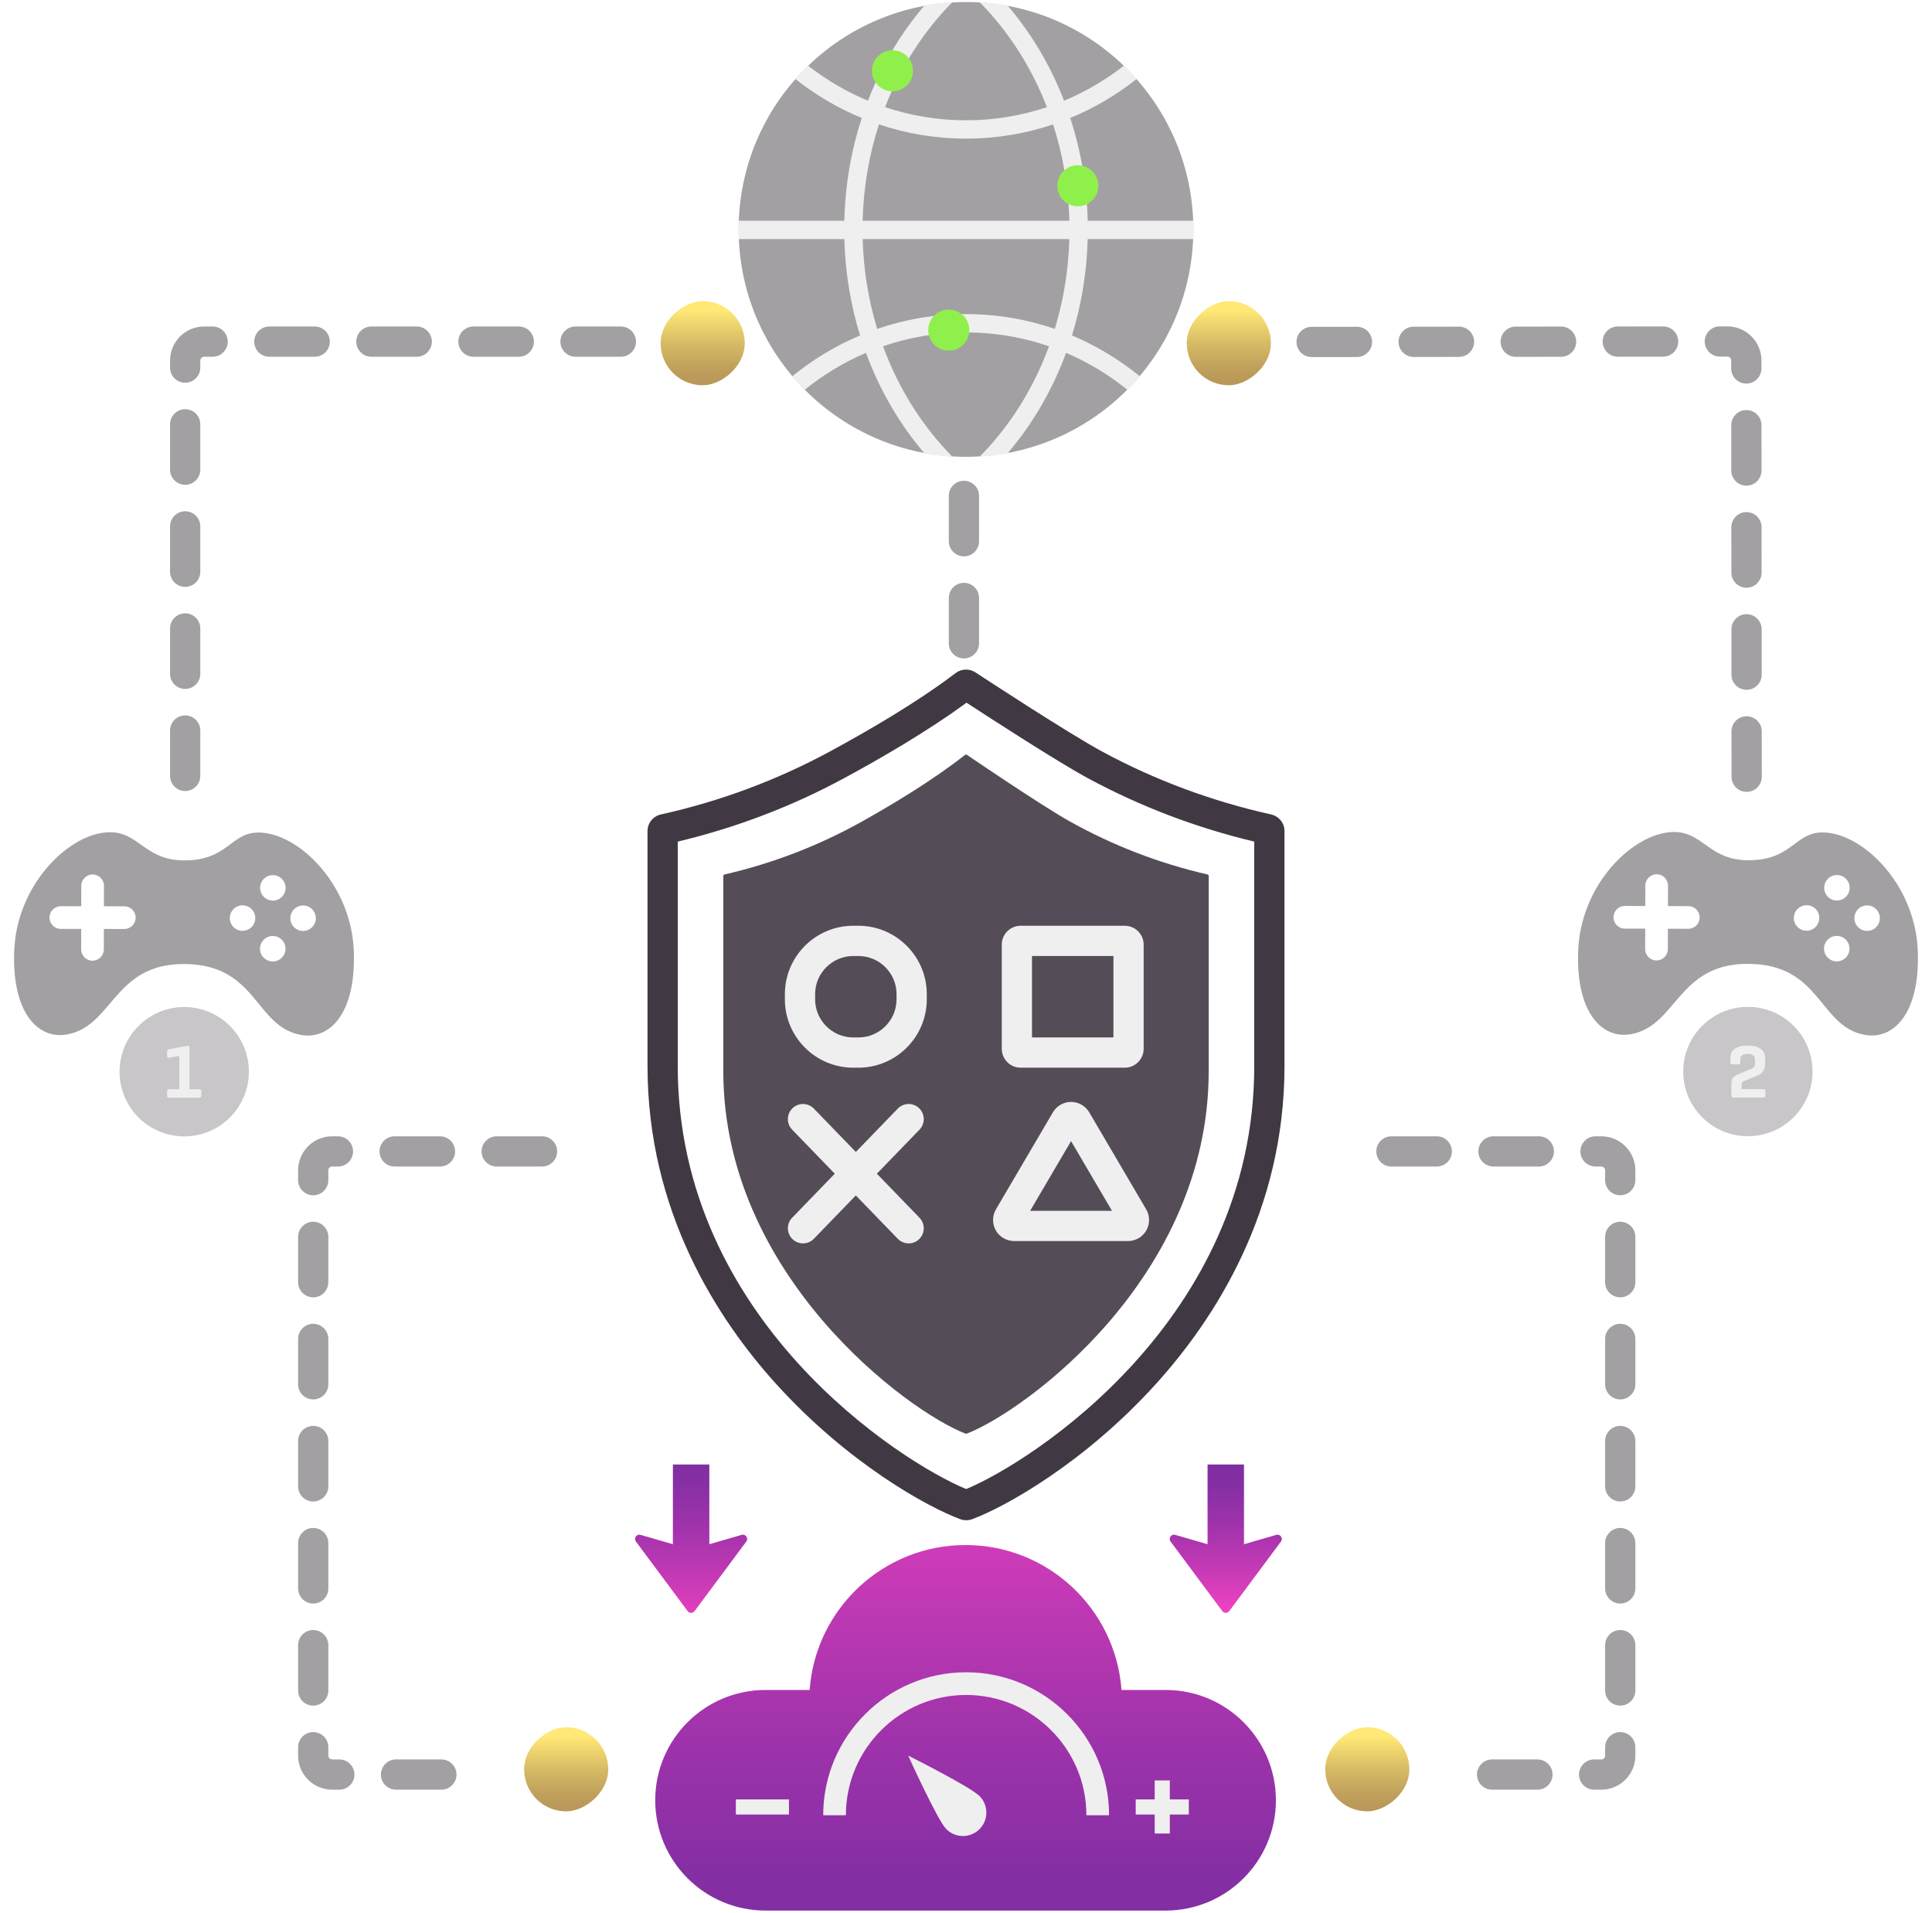
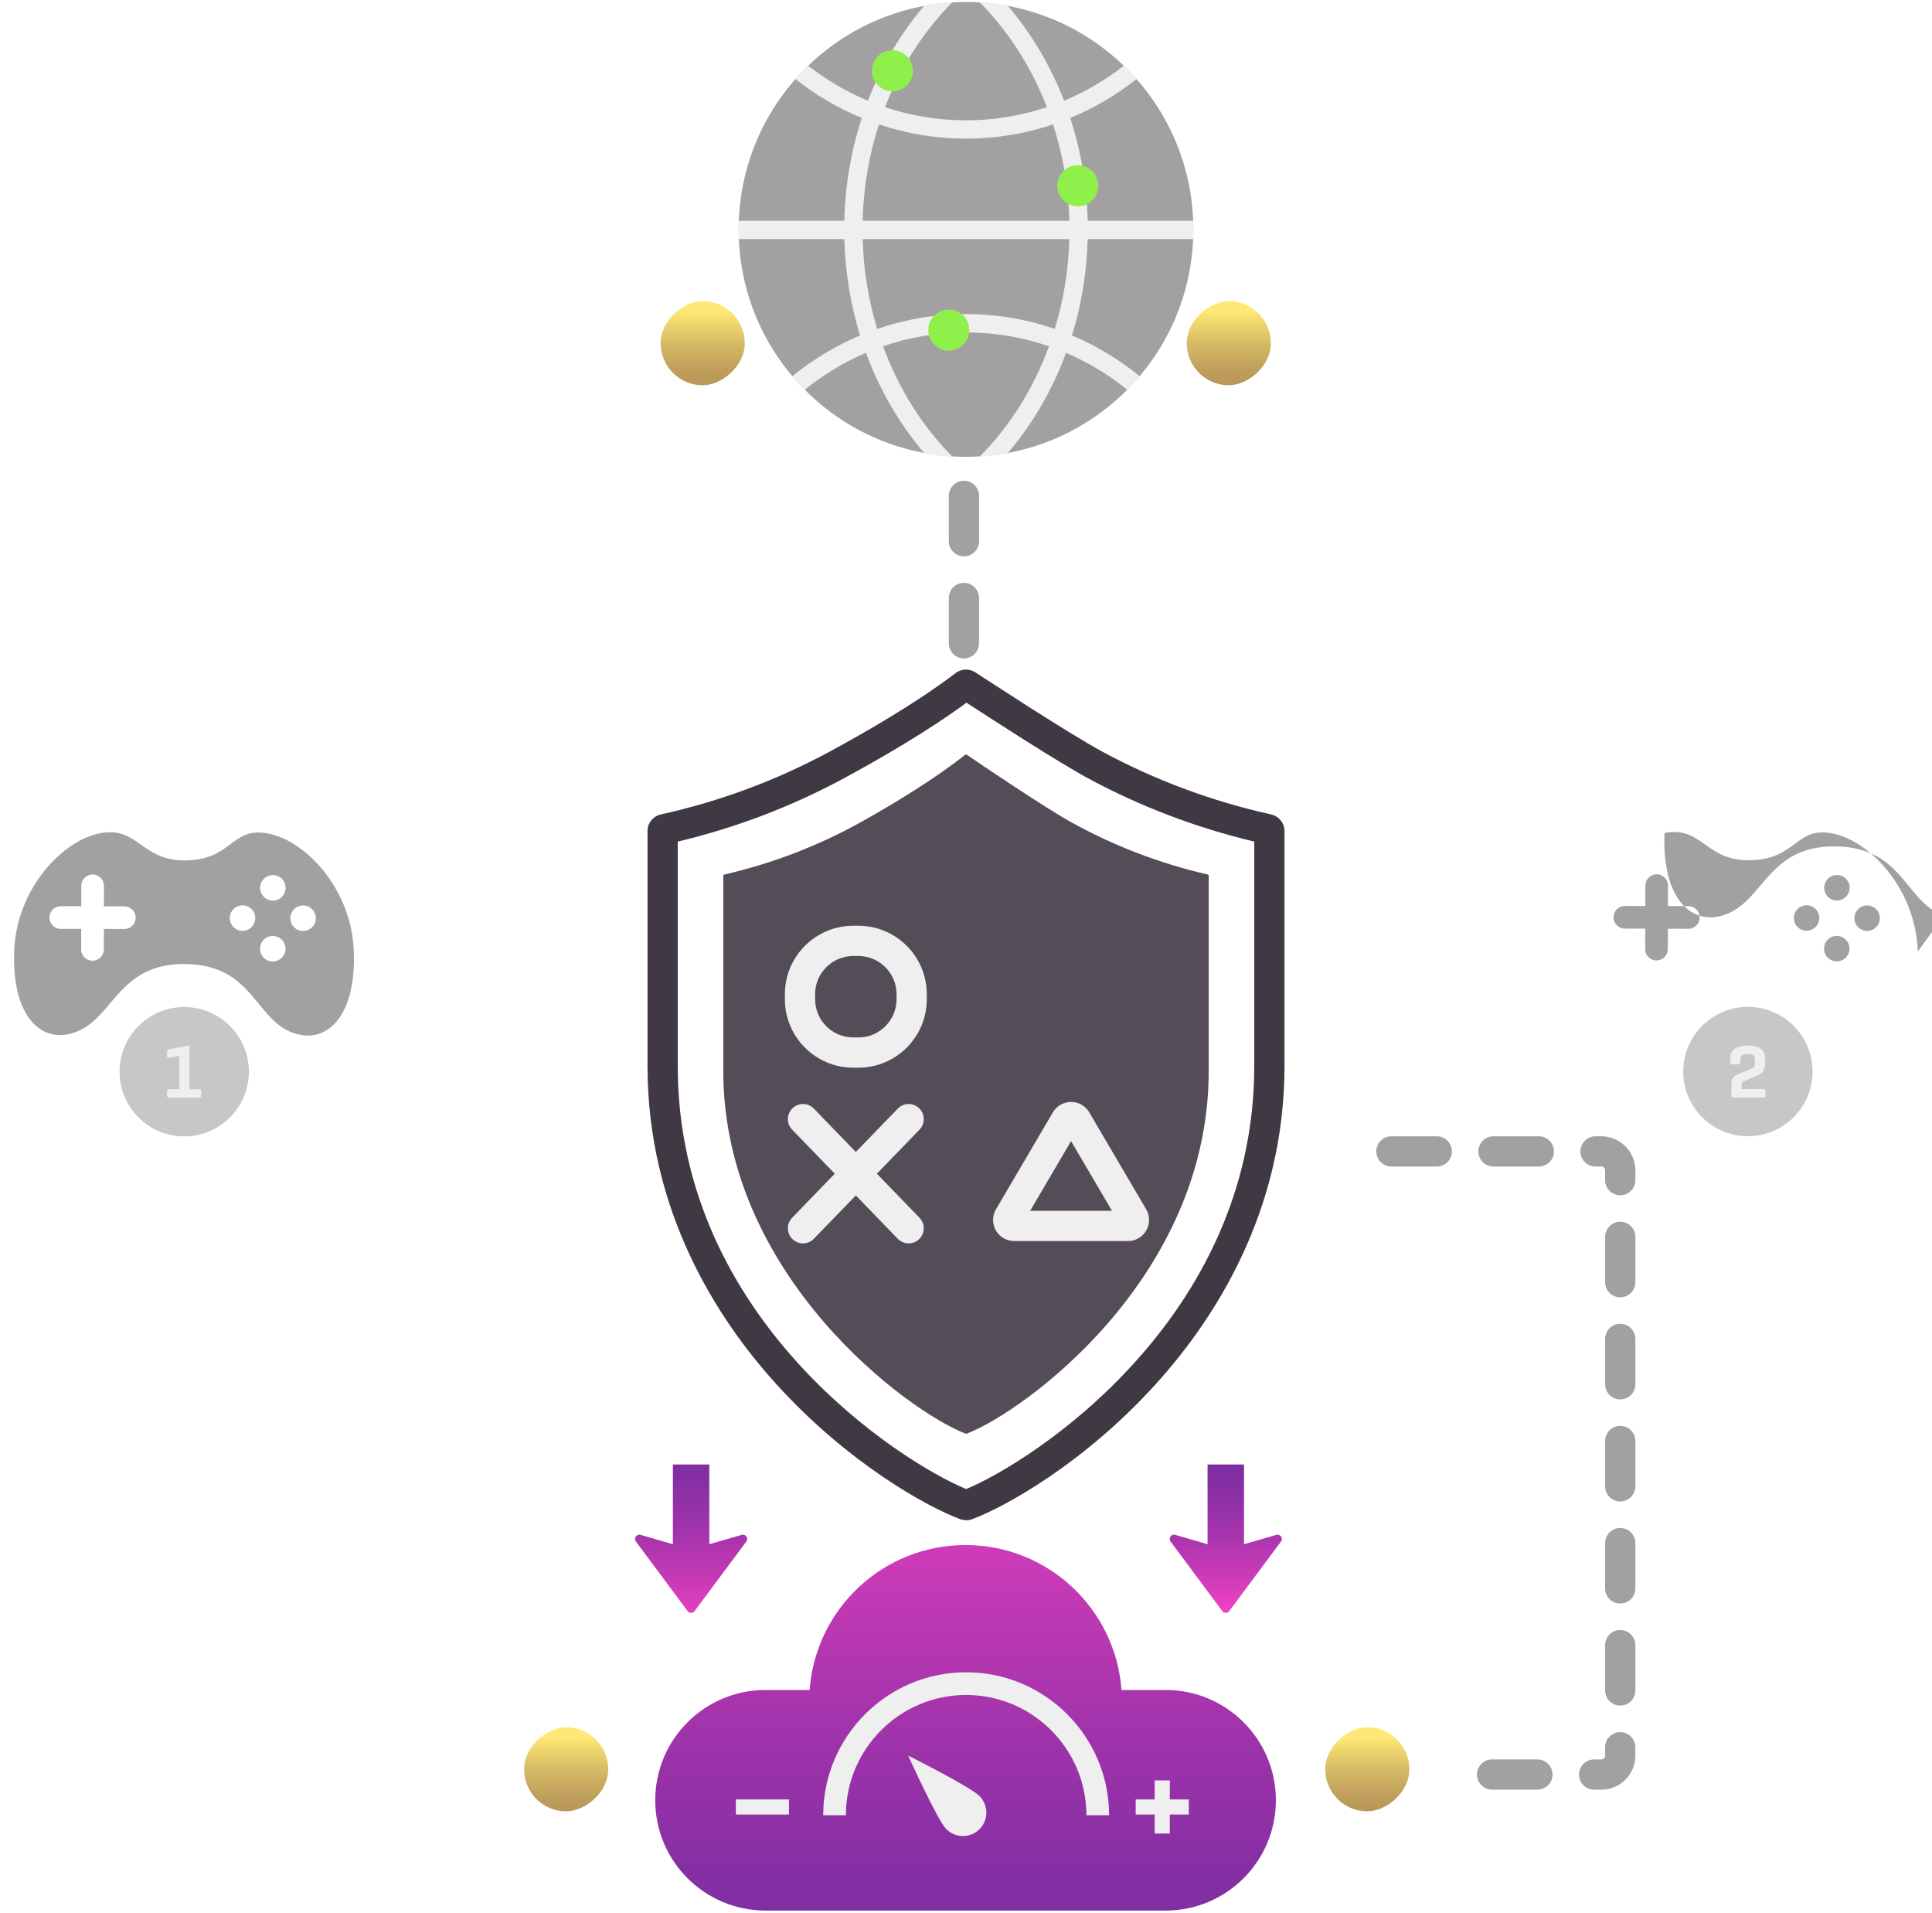
<svg xmlns="http://www.w3.org/2000/svg" xmlns:xlink="http://www.w3.org/1999/xlink" viewBox="0 0 511.151 505.947">
  <defs>
    <linearGradient id="d" x1="23.718" y1="-621.729" x2="1.463" y2="-621.729" gradientTransform="translate(173.992 -530.94) scale(1 -1)" gradientUnits="userSpaceOnUse">
      <stop offset=".085" stop-color="#b99859" />
      <stop offset=".25" stop-color="#c1a15c" />
      <stop offset=".523" stop-color="#d6ba65" />
      <stop offset=".867" stop-color="#fae273" />
      <stop offset=".911" stop-color="#ffe876" />
    </linearGradient>
    <linearGradient id="e" x1="400.955" y1="-657.849" x2="378.701" y2="-657.849" gradientTransform="translate(-239.366 -189.824) scale(1 -1)" xlink:href="#d" />
    <linearGradient id="f" x1="23.718" y1="-482.528" x2="1.463" y2="-482.528" gradientTransform="translate(313.193 -391.74) scale(1 -1)" xlink:href="#d" />
    <linearGradient id="g" x1="400.955" y1="-913.315" x2="378.701" y2="-913.315" gradientTransform="translate(-27.41 1381.34)" xlink:href="#d" />
    <linearGradient id="i" x1="255.461" y1="528.475" x2="255.461" y2="364.266" gradientUnits="userSpaceOnUse">
      <stop offset=".085" stop-color="#7d2ea2" />
      <stop offset=".211" stop-color="#862fa4" />
      <stop offset=".42" stop-color="#9f33ab" />
      <stop offset=".682" stop-color="#c73ab6" />
      <stop offset=".911" stop-color="#f042c2" />
    </linearGradient>
    <linearGradient id="j" x1="182.85" y1="380.124" x2="182.85" y2="435.881" xlink:href="#i" />
    <linearGradient id="k" x1="324.303" y1="383.486" x2="324.303" y2="430.583" xlink:href="#i" />
  </defs>
  <g id="a">
    <path d="M319.788,283.336c0,54.714-48.831,90.058-64.005,95.897-.106,.041-.22,.041-.326,0-15.262-5.838-64.094-41.798-64.094-95.897l0-51.599c0-.201,.142-.375,.344-.421,12.816-2.951,25.071-7.679,36.518-14.097,7.773-4.356,18.742-10.919,27.07-17.514,.155-.123,.371-.132,.535-.02,2.392,1.628,19.791,13.44,27.097,17.542,11.431,6.401,23.662,11.121,36.518,14.088,.202,.047,.344,.22,.344,.421l0,51.599Z" style="fill:#544d57;" />
    <path d="M336.275,215.437c-15.668-3.487-30.678-9.071-44.609-16.594-9.024-4.886-31.092-19.339-33.577-20.969-1.621-1.066-3.747-.991-5.293,.188-10.252,7.829-23.772,15.616-33.31,20.771-13.955,7.544-28.964,13.131-44.608,16.604-2.098,.466-3.563,2.28-3.563,4.412v62.194c0,38.362,18.454,66.825,33.937,83.946,19.18,21.213,40.303,32.74,48.797,35.873,.512,.188,1.05,.282,1.586,.282,.542,0,1.082-.096,1.593-.287,8.472-3.143,29.55-14.685,48.689-35.87,15.475-17.127,33.92-45.594,33.92-83.944v-62.194c0-2.13-1.464-3.944-3.561-4.412Zm-4.439,66.605c0,67.062-59.073,104.767-76.21,111.849-17.135-7.04-76.312-44.674-76.312-111.849v-59.418c15.394-3.664,30.176-9.294,43.976-16.755,9.205-4.975,22.05-12.358,32.418-19.993,6.702,4.376,24.066,15.625,32.153,20.003,13.781,7.442,28.562,13.069,43.975,16.743v59.419Z" style="fill:#403943;" />
-     <path d="M297.579,244.888h-27.544c-2.757,0-5,2.243-5,5v27.543c0,2.757,2.243,5,5,5h27.544c2.757,0,5-2.243,5-5v-27.543c0-2.757-2.243-5-5-5Zm-3,29.543h-21.544v-21.543h21.544v21.543Z" style="fill:#efefef;" />
    <path d="M303.244,319.897l-15.066-25.658c-.996-1.697-2.838-2.752-4.806-2.752s-3.81,1.055-4.805,2.751l-15.066,25.659c-1.009,1.719-1.021,3.86-.03,5.59,.989,1.729,2.843,2.804,4.835,2.804h30.134c1.992,0,3.846-1.074,4.835-2.804,.99-1.729,.979-3.871-.03-5.59Zm-30.697,.394l10.825-18.437,10.826,18.437h-21.651Z" style="fill:#efefef;" />
    <path d="M227.106,244.888h-1.356c-9.977,0-18.094,8.117-18.094,18.093v1.356c0,9.977,8.117,18.094,18.094,18.094h1.356c9.977,0,18.094-8.117,18.094-18.094v-1.356c0-9.977-8.117-18.093-18.094-18.093Zm10.094,19.45c0,5.565-4.528,10.094-10.094,10.094h-1.356c-5.565,0-10.094-4.528-10.094-10.094v-1.356c0-5.565,4.528-10.093,10.094-10.093h1.356c5.565,0,10.094,4.528,10.094,10.093v1.356Z" style="fill:#efefef;" />
    <path d="M231.995,310.474l11.28-11.653c1.536-1.588,1.495-4.12-.092-5.656-1.588-1.536-4.121-1.496-5.656,.092l-11.1,11.466-11.1-11.466c-1.536-1.587-4.07-1.628-5.656-.092-1.587,1.536-1.628,4.068-.092,5.656l11.28,11.653-11.28,11.653c-1.536,1.588-1.495,4.12,.092,5.656,.777,.752,1.78,1.126,2.782,1.126,1.045,0,2.09-.407,2.874-1.218l11.1-11.466,11.1,11.466c.784,.811,1.829,1.218,2.874,1.218,1.002,0,2.006-.374,2.782-1.126,1.587-1.536,1.628-4.068,.092-5.656l-11.28-11.653Z" style="fill:#efefef;" />
  </g>
  <g id="b">
    <path d="M93.611,251.666c-.588-16.501-12.713-29.295-22.669-31.184-9.966-1.889-9.374,7.142-22.204,7.117-11.45-.022-12.202-9.054-22.176-7.203-9.974,1.851-22.148,14.597-22.801,31.096-.652,16.509,6.354,23.522,13.977,22.147,12.204-2.206,12.266-18.666,30.946-18.63,19.38,.038,18.678,16.496,30.874,18.75,7.607,1.405,14.651-5.581,14.053-22.093Zm-60.729-5.918l-5.4-.011-.011,5.4c-.003,1.66-1.346,2.997-3.006,2.994-1.66-.003-2.997-1.346-2.994-3.006l.011-5.4-5.4-.011c-1.65-.003-2.997-1.346-2.994-3.006,.003-1.66,1.356-2.997,3.006-2.994l5.4,.011,.011-5.4c.003-1.65,1.346-2.997,3.006-2.994,1.66,.003,2.997,1.356,2.994,3.006l-.011,5.4,5.4,.011c1.66,.003,2.997,1.346,2.994,3.006-.003,1.66-1.346,2.997-3.006,2.994Zm31.279,.481c-1.86-.004-3.367-1.517-3.363-3.377,.004-1.86,1.517-3.367,3.377-3.363,1.86,.004,3.367,1.517,3.363,3.377-.004,1.86-1.517,3.367-3.377,3.363Zm7.994,8.106c-1.86-.004-3.367-1.517-3.363-3.377s1.517-3.367,3.377-3.363c1.86,.004,3.367,1.517,3.363,3.377s-1.517,3.367-3.377,3.363Zm.031-16.1c-1.86-.004-3.367-1.517-3.363-3.377,.004-1.86,1.517-3.367,3.377-3.363,1.86,.004,3.367,1.517,3.363,3.377-.004,1.86-1.517,3.367-3.377,3.363Zm7.994,8.026c-1.86-.004-3.367-1.517-3.363-3.377,.004-1.86,1.517-3.367,3.377-3.363,1.86,.004,3.367,1.517,3.363,3.377-.004,1.86-1.517,3.367-3.377,3.363Z" style="fill:#a3a0a4;" />
    <circle cx="48.737" cy="283.496" r="17.107" style="fill:#a3a0a4; opacity:.6;" />
    <path d="M53.147,288.243c-.074-.073-.204-.11-.39-.11h-2.62v-11.02c0-.387-.16-.547-.48-.48l-4.94,.9c-.333,.08-.5,.26-.5,.54v1.32c0,.347,.167,.486,.5,.42l2.72-.5v8.819h-2.72c-.333,0-.5,.16-.5,.48v1.26c0,.334,.167,.5,.5,.5h8.04c.333,0,.5-.166,.5-.5v-1.26c0-.173-.037-.297-.11-.37Z" style="fill:#efefef;" />
-     <path d="M507.399,251.663c-.573-16.502-12.687-29.306-22.642-31.204-9.965-1.898-9.38,7.133-22.21,7.097-11.45-.032-12.194-9.065-22.17-7.223s-22.161,14.577-22.828,31.075c-.667,16.508,6.333,23.528,13.957,22.16,12.206-2.195,12.283-18.655,30.963-18.602,19.38,.055,18.663,16.513,30.857,18.778,7.606,1.412,14.656-5.568,14.073-22.08Zm-60.723-5.972l-5.4-.015-.015,5.4c-.005,1.66-1.348,2.996-3.008,2.991-1.66-.005-2.996-1.349-2.991-3.008l.015-5.4-5.4-.015c-1.65-.005-2.996-1.348-2.991-3.008,.005-1.66,1.358-2.996,3.008-2.991l5.4,.015,.015-5.4c.005-1.65,1.349-2.996,3.008-2.991,1.66,.005,2.996,1.358,2.991,3.008l-.015,5.4,5.4,.015c1.66,.005,2.996,1.349,2.991,3.008-.005,1.66-1.348,2.996-3.008,2.991Zm31.279,.509c-1.86-.005-3.366-1.519-3.36-3.38,.005-1.86,1.519-3.366,3.38-3.36,1.86,.005,3.366,1.52,3.36,3.38-.005,1.86-1.52,3.366-3.38,3.36Zm7.987,8.113c-1.86-.005-3.366-1.52-3.36-3.38s1.52-3.366,3.38-3.36c1.86,.005,3.366,1.52,3.36,3.38s-1.52,3.366-3.38,3.36Zm.046-16.1c-1.86-.005-3.366-1.52-3.36-3.38,.005-1.86,1.52-3.366,3.38-3.36,1.86,.005,3.366,1.52,3.36,3.38-.005,1.86-1.52,3.366-3.38,3.36Zm7.987,8.033c-1.86-.005-3.366-1.519-3.36-3.38,.005-1.86,1.52-3.366,3.38-3.36,1.86,.005,3.366,1.52,3.36,3.38-.005,1.86-1.519,3.366-3.38,3.36Z" style="fill:#a3a0a4;" />
+     <path d="M507.399,251.663c-.573-16.502-12.687-29.306-22.642-31.204-9.965-1.898-9.38,7.133-22.21,7.097-11.45-.032-12.194-9.065-22.17-7.223c-.667,16.508,6.333,23.528,13.957,22.16,12.206-2.195,12.283-18.655,30.963-18.602,19.38,.055,18.663,16.513,30.857,18.778,7.606,1.412,14.656-5.568,14.073-22.08Zm-60.723-5.972l-5.4-.015-.015,5.4c-.005,1.66-1.348,2.996-3.008,2.991-1.66-.005-2.996-1.349-2.991-3.008l.015-5.4-5.4-.015c-1.65-.005-2.996-1.348-2.991-3.008,.005-1.66,1.358-2.996,3.008-2.991l5.4,.015,.015-5.4c.005-1.65,1.349-2.996,3.008-2.991,1.66,.005,2.996,1.358,2.991,3.008l-.015,5.4,5.4,.015c1.66,.005,2.996,1.349,2.991,3.008-.005,1.66-1.348,2.996-3.008,2.991Zm31.279,.509c-1.86-.005-3.366-1.519-3.36-3.38,.005-1.86,1.519-3.366,3.38-3.36,1.86,.005,3.366,1.52,3.36,3.38-.005,1.86-1.52,3.366-3.38,3.36Zm7.987,8.113c-1.86-.005-3.366-1.52-3.36-3.38s1.52-3.366,3.38-3.36c1.86,.005,3.366,1.52,3.36,3.38s-1.52,3.366-3.38,3.36Zm.046-16.1c-1.86-.005-3.366-1.52-3.36-3.38,.005-1.86,1.52-3.366,3.38-3.36,1.86,.005,3.366,1.52,3.36,3.38-.005,1.86-1.52,3.366-3.38,3.36Zm7.987,8.033c-1.86-.005-3.366-1.519-3.36-3.38,.005-1.86,1.52-3.366,3.38-3.36,1.86,.005,3.366,1.52,3.36,3.38-.005,1.86-1.519,3.366-3.38,3.36Z" style="fill:#a3a0a4;" />
    <circle cx="462.441" cy="283.453" r="17.107" style="fill:#a3a0a4; opacity:.6;" />
    <path d="M466.576,288.097l-5.801-.005,.001-1.14c.001-.293,.058-.51,.171-.649,.113-.141,.37-.29,.771-.449l3.382-1.397c1.267-.546,1.901-1.559,1.902-3.038l.001-1.58c.001-1.04-.397-1.844-1.197-2.411s-1.946-.852-3.439-.853c-1.48-.002-2.61,.28-3.391,.846-.78,.566-1.172,1.369-1.173,2.409l-.001,1.221c0,.333,.166,.5,.5,.5l1.66,.002c.319,0,.479-.167,.48-.5v-.78c.001-1,.642-1.499,1.922-1.498,1.307,.001,1.959,.502,1.958,1.502l-.001,1.22c0,.547-.267,.934-.801,1.159l-3.861,1.617c-.56,.239-.964,.542-1.211,.909-.247,.366-.37,.836-.371,1.409l-.003,3.24c0,.333,.166,.5,.5,.5l8,.007c.333,.001,.5-.166,.5-.499l.001-1.26c.001-.32-.166-.48-.499-.481Z" style="fill:#efefef;" />
    <g>
      <circle cx="255.575" cy="60.687" r="60.148" style="fill:#a3a0a4;" />
      <path d="M315.769,63.243c.036-.848,.054-1.702,.054-2.556,0-.769-.012-1.532-.048-2.289h-28.004c-.224-9.533-1.835-18.678-4.621-27.187,6.359-2.622,12.282-6.123,17.618-10.356-1.066-1.223-2.192-2.398-3.361-3.519-4.833,3.779-10.169,6.922-15.886,9.309-3.64-9.412-8.739-17.939-14.977-25.206-2.41-.448-4.875-.745-7.383-.89,7.57,7.637,13.687,17.109,17.824,27.792-6.741,2.259-13.936,3.482-21.409,3.482s-14.668-1.223-21.415-3.482c4.136-10.683,10.259-20.155,17.83-27.792-2.507,.145-4.972,.442-7.383,.89-6.238,7.268-11.337,15.795-14.977,25.206-5.717-2.386-11.053-5.529-15.886-9.309-1.169,1.12-2.295,2.295-3.361,3.519,5.336,4.233,11.259,7.734,17.618,10.356-2.786,8.509-4.397,17.654-4.621,27.187h-28.004c-.036,.757-.048,1.52-.048,2.289,0,.854,.018,1.708,.054,2.556h28.004c.236,8.909,1.684,17.472,4.161,25.491-6.517,2.744-12.561,6.408-17.987,10.835,1.042,1.242,2.138,2.435,3.283,3.579,4.924-3.991,10.387-7.304,16.261-9.811,3.664,9.963,8.957,18.968,15.498,26.599,2.416,.448,4.881,.745,7.389,.89-7.91-7.976-14.232-17.951-18.369-29.228,6.898-2.374,14.281-3.664,21.954-3.664s15.056,1.29,21.954,3.664c-4.136,11.277-10.459,21.252-18.369,29.228,2.507-.145,4.972-.442,7.383-.89,6.547-7.631,11.834-16.637,15.504-26.599,5.875,2.507,11.337,5.82,16.261,9.811,1.145-1.145,2.241-2.338,3.283-3.579-5.426-4.427-11.471-8.091-17.987-10.835,2.477-8.019,3.924-16.582,4.161-25.491h28.004Zm-36.701,23.759c-7.383-2.538-15.28-3.912-23.492-3.912s-16.11,1.375-23.492,3.912c-2.283-7.48-3.622-15.462-3.846-23.759h54.676c-.23,8.297-1.563,16.279-3.846,23.759Zm-50.843-28.604c.224-8.933,1.726-17.509,4.312-25.491,7.255,2.441,14.995,3.761,23.038,3.761,8.043,0,15.783-1.32,23.038-3.761,2.586,7.982,4.088,16.558,4.312,25.491h-54.7Z" style="fill:#efefef;" />
    </g>
    <circle cx="236.121" cy="18.726" r="5.432" style="fill:#90f04b;" />
    <circle cx="285.163" cy="49.144" r="5.432" style="fill:#90f04b;" />
    <circle cx="251.02" cy="87.323" r="5.432" style="fill:#90f04b;" />
  </g>
  <g id="c">
    <rect x="174.785" y="79.661" width="22.254" height="22.254" rx="11.127" ry="11.127" transform="translate(276.7 -95.124) rotate(90)" style="fill:url(#d);" />
    <rect x="138.664" y="456.898" width="22.254" height="22.254" rx="11.127" ry="11.127" transform="translate(617.816 318.234) rotate(90)" style="fill:url(#e);" />
    <rect x="313.985" y="79.661" width="22.254" height="22.254" rx="11.127" ry="11.127" transform="translate(415.9 -234.324) rotate(90)" style="fill:url(#f);" />
    <rect x="350.619" y="456.898" width="22.254" height="22.254" rx="11.127" ry="11.127" transform="translate(829.772 106.279) rotate(90)" style="fill:url(#g);" />
    <path d="M255.027,174.174c-2.209,0-4-1.791-4-4v-12c0-2.209,1.791-4,4-4s4,1.791,4,4v12c0,2.209-1.791,4-4,4Zm0-27c-2.209,0-4-1.791-4-4v-12c0-2.209,1.791-4,4-4s4,1.791,4,4v12c0,2.209-1.791,4-4,4Z" style="fill:#a3a0a4;" />
-     <path d="M48.992,209.243c-2.209,0-4-1.791-4-4v-12c0-2.209,1.791-4,4-4s4,1.791,4,4v12c0,2.209-1.791,4-4,4Zm0-27c-2.209,0-4-1.791-4-4v-12c0-2.209,1.791-4,4-4s4,1.791,4,4v12c0,2.209-1.791,4-4,4Zm0-27c-2.209,0-4-1.791-4-4v-12c0-2.209,1.791-4,4-4s4,1.791,4,4v12c0,2.209-1.791,4-4,4Zm0-27c-2.209,0-4-1.791-4-4v-12c0-2.209,1.791-4,4-4s4,1.791,4,4v12c0,2.209-1.791,4-4,4Zm0-27c-2.209,0-4-1.791-4-4v-1.874c0-4.962,4.038-9,9-9h2.269c2.209,0,4,1.791,4,4s-1.791,4-4,4h-2.269c-.551,0-1,.449-1,1v1.874c0,2.209-1.791,4-4,4Zm115.269-6.874h-12c-2.209,0-4-1.791-4-4s1.791-4,4-4h12c2.209,0,4,1.791,4,4s-1.791,4-4,4Zm-27,0h-12c-2.209,0-4-1.791-4-4s1.791-4,4-4h12c2.209,0,4,1.791,4,4s-1.791,4-4,4Zm-27,0h-12c-2.209,0-4-1.791-4-4s1.791-4,4-4h12c2.209,0,4,1.791,4,4s-1.791,4-4,4Zm-27,0h-12c-2.209,0-4-1.791-4-4s1.791-4,4-4h12c2.209,0,4,1.791,4,4s-1.791,4-4,4Z" style="fill:#a3a0a4;" />
-     <path d="M462.117,209.469c-2.208,0-3.998-1.789-4-3.997l-.011-12c-.002-2.209,1.787-4.001,3.996-4.003h.004c2.208,0,3.998,1.789,4,3.997l.011,12c.002,2.209-1.787,4.001-3.996,4.003h-.004Zm-.024-27c-2.208,0-3.998-1.789-4-3.997l-.01-12c-.002-2.209,1.788-4.001,3.997-4.003h.003c2.208,0,3.998,1.789,4,3.997l.01,12c.002,2.209-1.788,4.001-3.997,4.003h-.003Zm-.023-27c-2.208,0-3.998-1.789-4-3.997l-.011-12c-.002-2.209,1.787-4.001,3.996-4.003h.004c2.208,0,3.998,1.789,4,3.997l.011,12c.002,2.209-1.787,4.001-3.996,4.003h-.004Zm-.024-27c-2.208,0-3.998-1.789-4-3.997l-.01-12c-.002-2.209,1.788-4.001,3.997-4.003h.003c2.208,0,3.998,1.789,4,3.997l.01,12c.002,2.209-1.788,4.001-3.997,4.003h-.003Zm-.023-27c-2.207,0-3.998-1.789-4-3.997l-.002-2.143c0-.551-.451-.999-1.005-.999l-1.996,.002h-.004c-2.208,0-3.998-1.788-4-3.996-.002-2.209,1.787-4.002,3.996-4.004l2-.002c4.966,0,9.005,4.034,9.009,8.993l.002,2.142c.002,2.209-1.787,4.001-3.996,4.003h-.004Zm-115.007-7.018c-2.207,0-3.998-1.788-4-3.996-.002-2.209,1.786-4.002,3.996-4.004l12-.013h.004c2.207,0,3.998,1.788,4,3.996,.002,2.209-1.786,4.002-3.995,4.004l-12,.013h-.005Zm27-.03c-2.207,0-3.998-1.788-4-3.996-.002-2.209,1.786-4.002,3.996-4.004l12-.013h.004c2.207,0,3.998,1.788,4,3.996,.002,2.209-1.786,4.002-3.995,4.004l-12,.013h-.005Zm27-.029c-2.207,0-3.998-1.788-4-3.996-.002-2.209,1.786-4.002,3.996-4.004l12-.013h.004c2.207,0,3.998,1.788,4,3.996,.002,2.209-1.786,4.002-3.995,4.004l-12,.013h-.005Zm27-.03c-2.207,0-3.998-1.788-4-3.996-.002-2.209,1.786-4.002,3.996-4.004l12-.013h.004c2.207,0,3.998,1.788,4,3.996,.002,2.209-1.786,4.002-3.995,4.004l-12,.013h-.005Z" style="fill:#a3a0a4;" />
-     <path d="M116.777,473.418h-12c-2.209,0-4-1.791-4-4s1.791-4,4-4h12c2.209,0,4,1.791,4,4s-1.791,4-4,4Zm-27,0h-1.909c-4.962,0-9-4.037-9-9v-2.234c0-2.209,1.791-4,4-4s4,1.791,4,4v2.234c0,.552,.449,1,1,1h1.909c2.209,0,4,1.791,4,4s-1.791,4-4,4Zm-6.909-22.234c-2.209,0-4-1.791-4-4v-12c0-2.209,1.791-4,4-4s4,1.791,4,4v12c0,2.209-1.791,4-4,4Zm0-27c-2.209,0-4-1.791-4-4v-12c0-2.209,1.791-4,4-4s4,1.791,4,4v12c0,2.209-1.791,4-4,4Zm0-27c-2.209,0-4-1.791-4-4v-12c0-2.209,1.791-4,4-4s4,1.791,4,4v12c0,2.209-1.791,4-4,4Zm0-27c-2.209,0-4-1.791-4-4v-12c0-2.209,1.791-4,4-4s4,1.791,4,4v12c0,2.209-1.791,4-4,4Zm0-27c-2.209,0-4-1.791-4-4v-12c0-2.209,1.791-4,4-4s4,1.791,4,4v12c0,2.209-1.791,4-4,4Zm0-27c-2.209,0-4-1.791-4-4v-2.604c0-4.963,4.038-9,9-9h1.54c2.209,0,4,1.791,4,4s-1.791,4-4,4h-1.54c-.551,0-1,.448-1,1v2.604c0,2.209-1.791,4-4,4Zm60.54-7.604h-12c-2.209,0-4-1.791-4-4s1.791-4,4-4h12c2.209,0,4,1.791,4,4s-1.791,4-4,4Zm-27,0h-12c-2.209,0-4-1.791-4-4s1.791-4,4-4h12c2.209,0,4,1.791,4,4s-1.791,4-4,4Z" style="fill:#a3a0a4;" />
    <path d="M423.669,473.418h-1.908c-2.209,0-4-1.791-4-4s1.791-4,4-4h1.908c.552,0,1-.448,1-1v-2.235c0-2.209,1.791-4,4-4s4,1.791,4,4v2.235c0,4.963-4.037,9-9,9Zm-16.908,0h-12c-2.209,0-4-1.791-4-4s1.791-4,4-4h12c2.209,0,4,1.791,4,4s-1.791,4-4,4Zm21.908-22.235c-2.209,0-4-1.791-4-4v-12c0-2.209,1.791-4,4-4s4,1.791,4,4v12c0,2.209-1.791,4-4,4Zm0-27c-2.209,0-4-1.791-4-4v-12c0-2.209,1.791-4,4-4s4,1.791,4,4v12c0,2.209-1.791,4-4,4Zm0-27c-2.209,0-4-1.791-4-4v-12c0-2.209,1.791-4,4-4s4,1.791,4,4v12c0,2.209-1.791,4-4,4Zm0-27c-2.209,0-4-1.791-4-4v-12c0-2.209,1.791-4,4-4s4,1.791,4,4v12c0,2.209-1.791,4-4,4Zm0-27c-2.209,0-4-1.791-4-4v-12c0-2.209,1.791-4,4-4s4,1.791,4,4v12c0,2.209-1.791,4-4,4Zm0-27c-2.209,0-4-1.791-4-4v-2.603c0-.552-.448-1-1-1h-1.54c-2.209,0-4-1.791-4-4s1.791-4,4-4h1.54c4.963,0,9,4.037,9,9v2.603c0,2.209-1.791,4-4,4Zm-21.54-7.603h-12c-2.209,0-4-1.791-4-4s1.791-4,4-4h12c2.209,0,4,1.791,4,4s-1.791,4-4,4Zm-27,0h-12c-2.209,0-4-1.791-4-4s1.791-4,4-4h12c2.209,0,4,1.791,4,4s-1.791,4-4,4Z" style="fill:#a3a0a4;" />
  </g>
  <g id="h">
    <path d="M308.388,505.394c16.114,0,29.177-13.063,29.177-29.177v-0c0-16.114-13.063-29.177-29.177-29.177h-11.674c-1.557-21.431-19.425-38.338-41.253-38.338h-0c-21.828,0-39.696,16.907-41.253,38.338h-11.674c-16.114,0-29.177,13.063-29.177,29.177v0c0,16.114,13.063,29.177,29.177,29.177h105.854Z" style="fill:url(#i);" />
    <path d="M255.613,442.362c-20.853,0-37.817,16.965-37.817,37.817h6c0-17.544,14.273-31.817,31.817-31.817s31.817,14.273,31.817,31.817h6c0-20.853-16.965-37.817-37.817-37.817Z" style="fill:#efefef;" />
    <path d="M240.348,464.442l-.038,.036s7.669,16.898,9.987,19.304c2.376,2.466,6.301,2.54,8.768,.164,2.466-2.376,2.54-6.301,.164-8.768-2.42-2.512-18.881-10.736-18.881-10.736Z" style="fill:#efefef;" />
    <rect x="194.686" y="475.993" width="14.051" height="4" style="fill:#efefef;" />
    <polygon points="314.522 475.993 309.498 475.993 309.498 470.968 305.498 470.968 305.498 475.993 300.473 475.993 300.473 479.993 305.498 479.993 305.498 485.018 309.498 485.018 309.498 479.993 314.522 479.993 314.522 475.993" style="fill:#efefef;" />
    <path d="M168.243,407.776l13.696,18.414c.454,.61,1.367,.61,1.821-0l13.696-18.414c.649-.872-.182-2.069-1.226-1.767l-8.56,2.478v-21.087h-9.641v21.087l-8.56-2.478c-1.044-.302-1.874,.895-1.226,1.767Z" style="fill:url(#j);" />
    <path d="M338.91,407.776l-13.696,18.414c-.454,.61-1.367,.61-1.821-0l-13.696-18.414c-.649-.872,.182-2.069,1.226-1.767l8.56,2.478v-21.087h9.641v21.087s8.56-2.478,8.56-2.478c1.044-.302,1.874,.895,1.226,1.767Z" style="fill:url(#k);" />
  </g>
</svg>